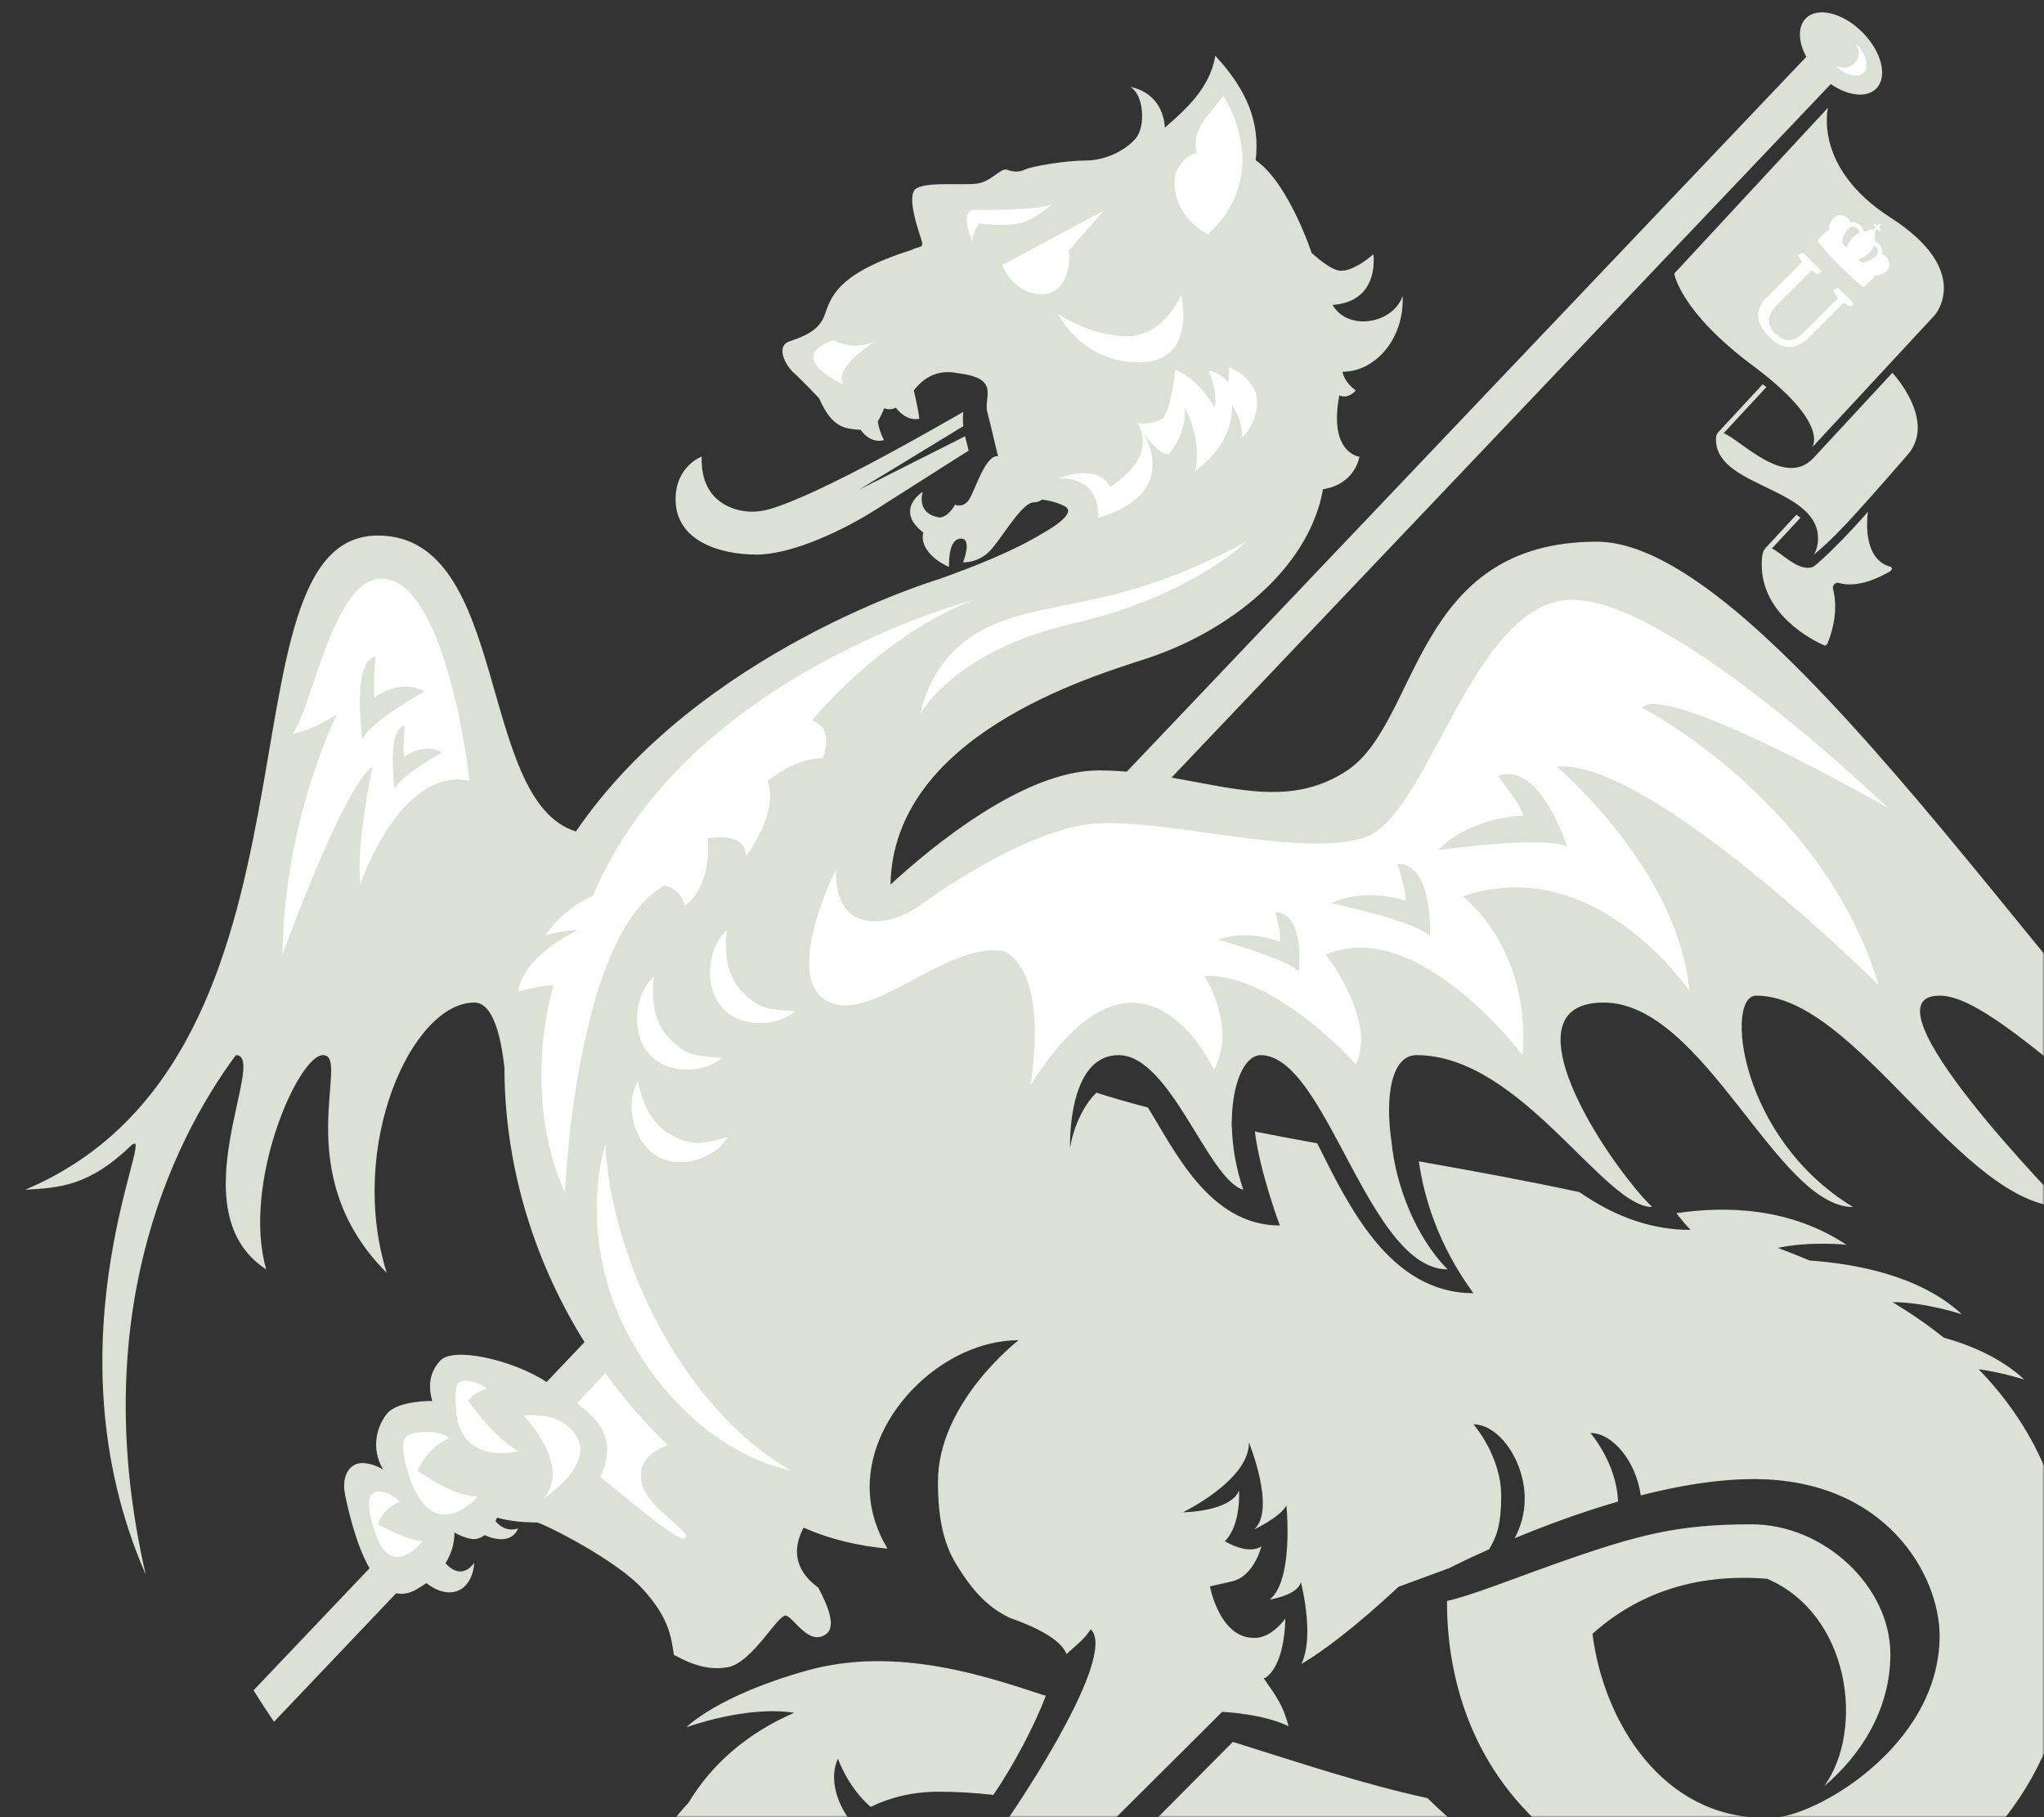
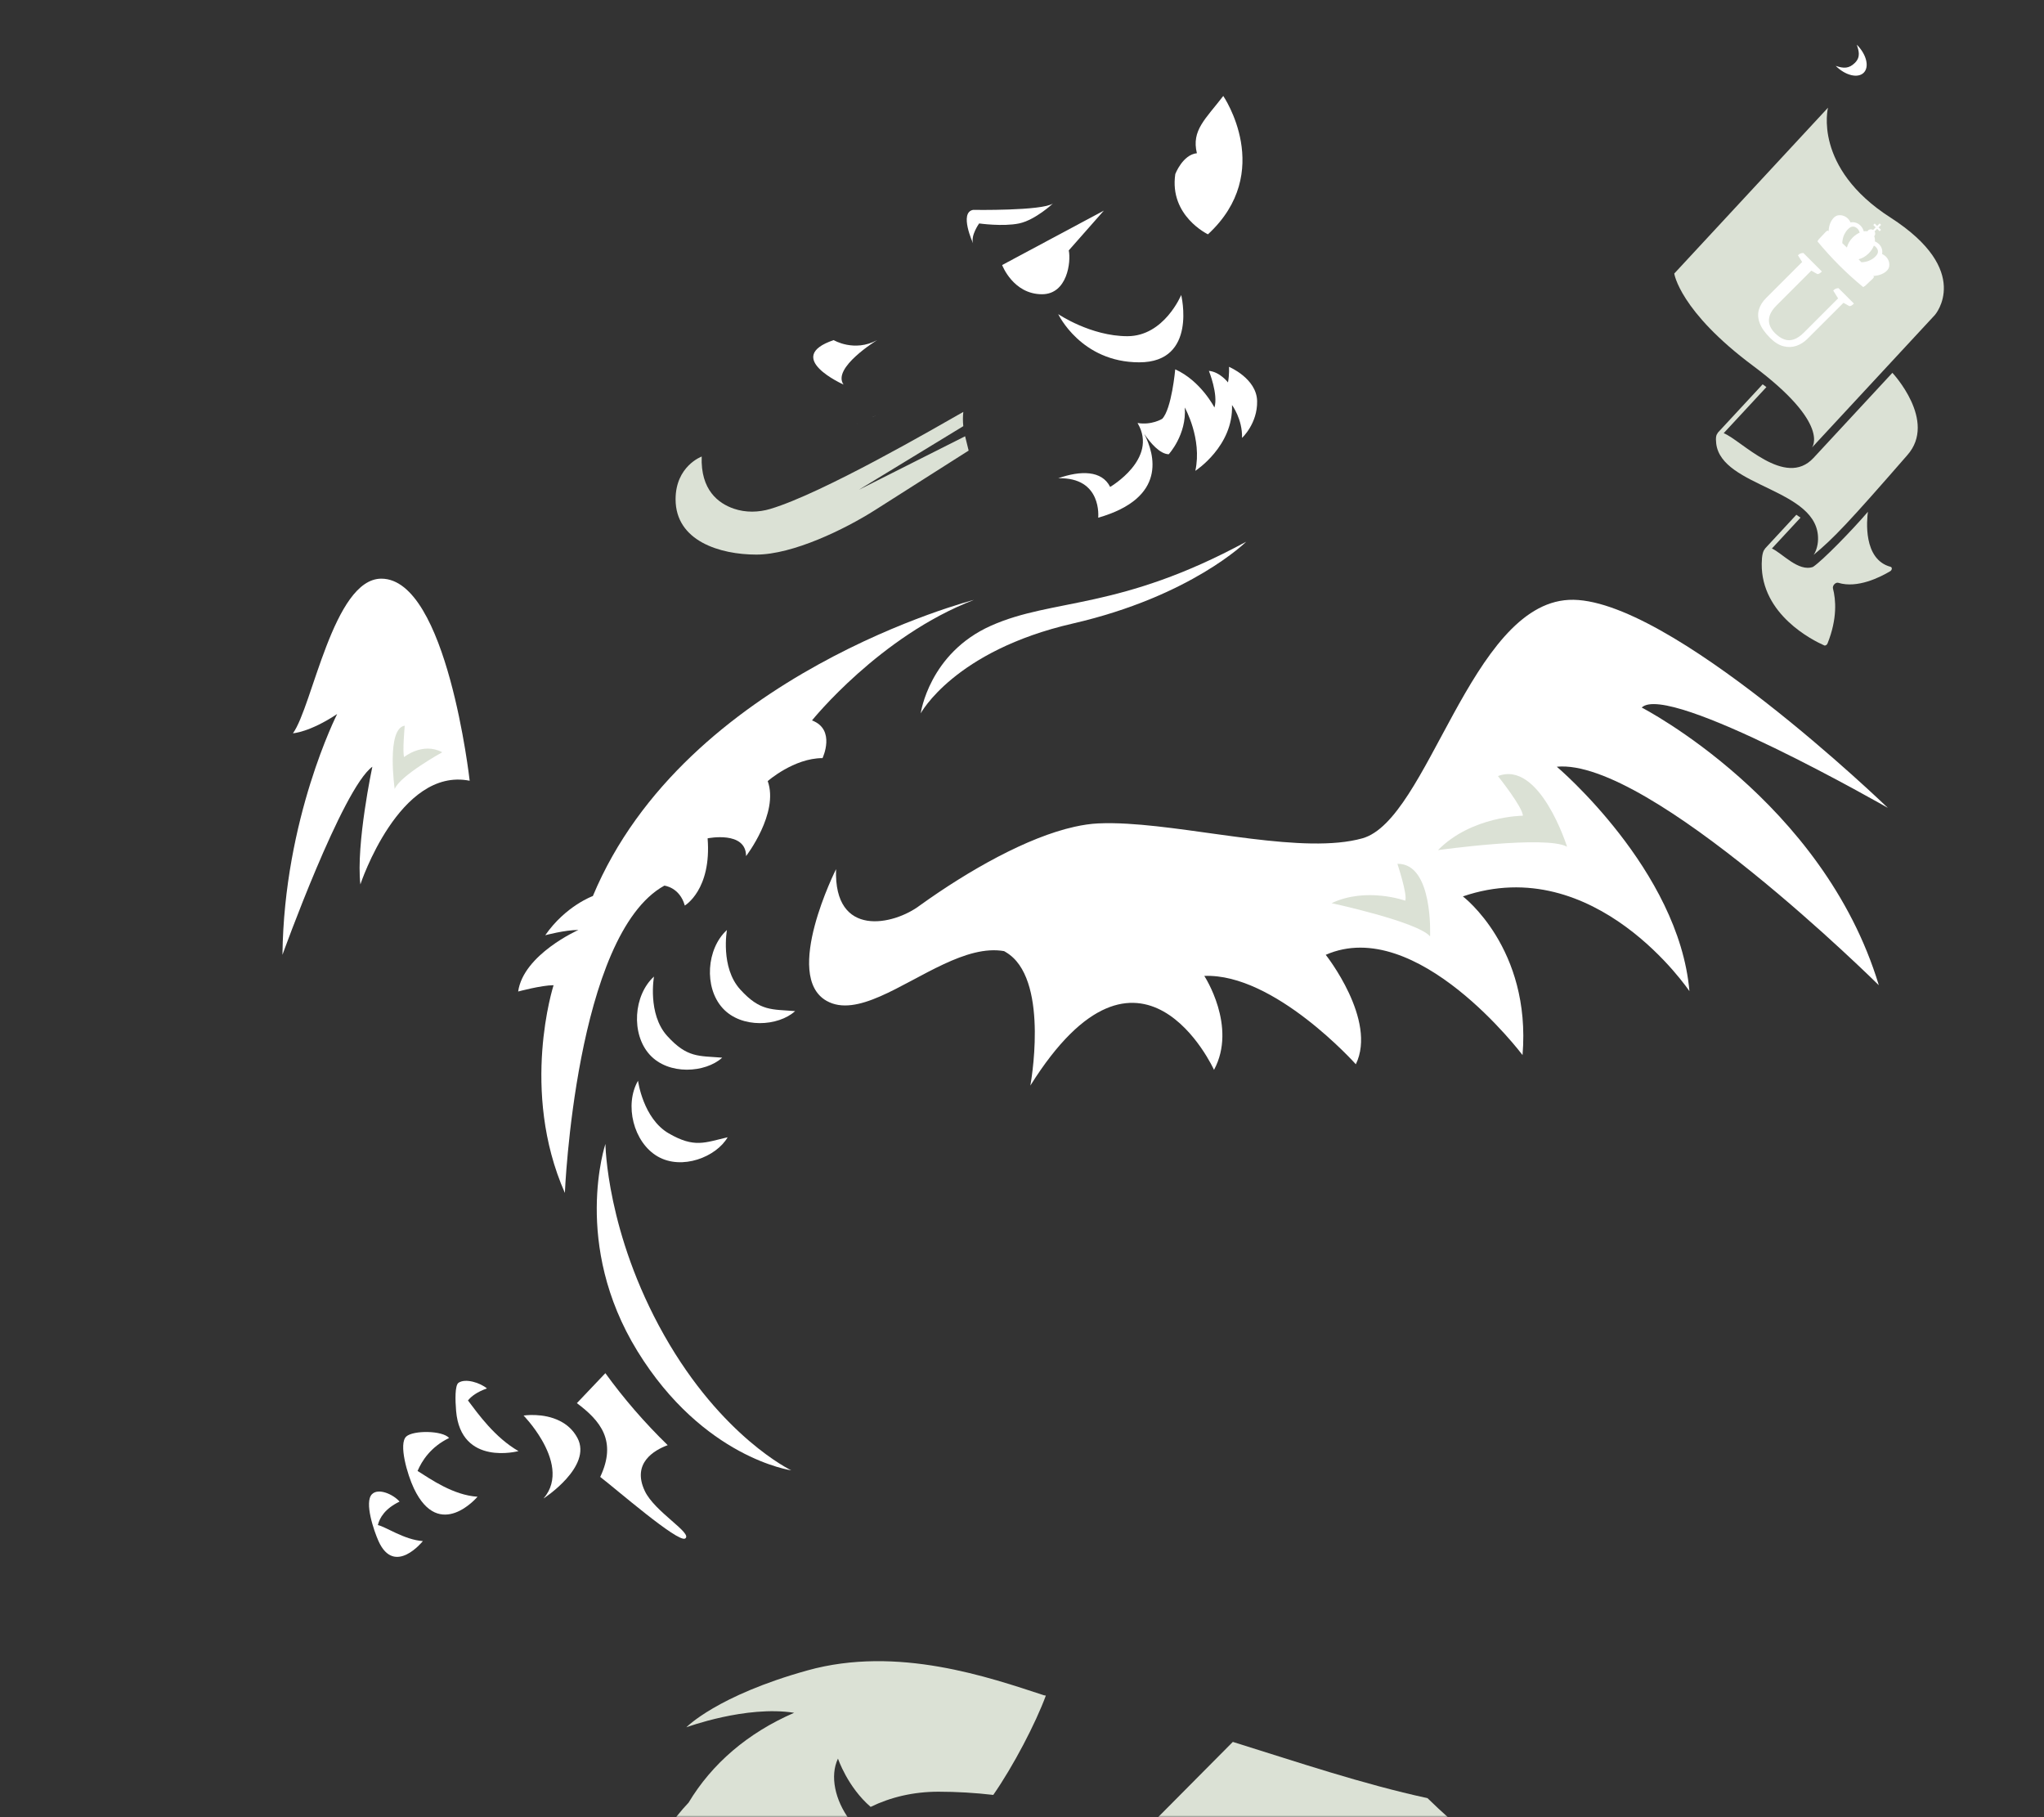
<svg xmlns="http://www.w3.org/2000/svg" width="540" height="480" viewBox="0 0 540 480" fill="none">
  <rect x="0" y="0" width="540" height="480" fill="#333333" stroke="none" />
  <mask id="mask0_102_3" style="mask-type:luminance" maskUnits="userSpaceOnUse" x="0" y="0" width="540" height="480">
    <path d="M0 480H540V-1.43051e-05H0V480Z" fill="white" />
  </mask>
  <g mask="url(#mask0_102_3)">
    <path d="M199.815 146.493C209.418 146.493 223.135 139.849 231.241 134.691L255.903 119.018C255.603 117.761 255.295 116.503 254.97 115.238L226.879 129.39L254.491 112.57C254.338 111.167 254.381 109.859 254.491 108.859C254.491 108.842 254.491 108.817 254.501 108.799C247.086 113.006 217.457 130.237 203.551 134.418C200.389 135.367 197.002 135.435 193.873 134.367C189.777 132.965 185.055 129.442 185.381 120.591C185.381 120.591 178.481 123.105 178.481 131.887C178.481 142.91 190.203 146.493 199.815 146.493Z" fill="#DBE1D5" />
-     <path d="M534.832 364.427C528.872 358.911 521.193 355.473 513.513 353.336C509.306 349.957 504.782 346.845 499.985 343.955C508.622 343.947 518.311 347.161 518.311 347.161C507.169 336.84 489.989 333.779 478.112 332.967C475.349 331.804 472.545 330.684 469.68 329.615C478.453 327.785 487.809 328.803 487.809 328.803C472.964 318.951 456.041 318.489 442.881 320.456C443.087 320.721 443.291 320.987 443.496 321.252C444.523 322.535 445.549 323.757 446.592 324.868C441.564 324.868 436.878 324.039 432.49 322.62C426.976 320.841 421.93 318.131 417.278 314.897C403.262 311.863 388.957 309.263 374.839 306.765C376.276 316.745 380.106 329.067 389.265 341.595C367.04 341.595 356.154 318.233 347.997 302.003C342.413 300.993 336.914 299.96 331.526 298.891C332.826 309.673 338.129 323.715 338.129 323.715C319.341 323.715 310.166 303.508 303.248 292.536C298.553 291.313 294.013 290.015 289.66 288.629C285.992 292.169 283.461 298.232 282.7 303.268C282.7 303.268 282.281 291.972 286.3 284.704C286.308 284.687 286.317 284.661 286.333 284.644C286.445 284.431 286.573 284.225 286.701 284.02C286.753 283.935 286.804 283.857 286.856 283.772C286.976 283.584 287.095 283.404 287.215 283.224C287.292 283.131 287.36 283.036 287.428 282.941C287.548 282.771 287.676 282.608 287.805 282.455C287.984 282.224 288.181 282.011 288.377 281.796C288.48 281.685 288.592 281.583 288.703 281.472C288.831 281.343 288.959 281.224 289.096 281.104C289.207 281.009 289.318 280.916 289.437 280.821C289.584 280.701 289.728 280.591 289.882 280.48C289.993 280.403 290.105 280.317 290.216 280.24C290.413 280.112 290.617 279.992 290.824 279.881C290.9 279.839 290.977 279.787 291.063 279.744C291.345 279.599 291.644 279.471 291.952 279.351C292.046 279.308 292.149 279.283 292.243 279.248C292.473 279.171 292.704 279.095 292.944 279.035C293.055 279 293.174 278.975 293.302 278.949C293.542 278.897 293.791 278.855 294.039 278.82C294.149 278.803 294.261 278.787 294.38 278.769C294.748 278.735 295.124 278.709 295.519 278.709C309.243 278.709 319.188 311.7 328.465 314.257C326.481 308.425 325.567 302.729 325.447 297.667C325.431 297.667 325.404 297.659 325.388 297.659C325.379 296.727 325.413 295.829 325.464 294.94C325.764 286.047 328.611 279.633 332.245 278.812C332.245 278.803 332.253 278.803 332.263 278.803C332.519 278.744 332.776 278.709 333.04 278.709C333.305 278.709 333.563 278.717 333.819 278.744C333.904 278.752 333.99 278.769 334.066 278.777C334.246 278.803 334.417 278.829 334.588 278.863C334.683 278.88 334.785 278.905 334.888 278.932C335.041 278.965 335.196 279 335.349 279.043C335.452 279.077 335.564 279.111 335.665 279.145C335.811 279.197 335.956 279.24 336.101 279.3C336.204 279.333 336.316 279.385 336.419 279.428C336.564 279.488 336.709 279.548 336.855 279.616C336.957 279.667 337.06 279.719 337.171 279.779C337.308 279.847 337.453 279.924 337.589 280.009C337.693 280.069 337.804 280.129 337.907 280.189C338.052 280.275 338.188 280.368 338.333 280.463C338.436 280.523 338.54 280.591 338.641 280.659C338.786 280.761 338.933 280.873 339.077 280.984C339.172 281.052 339.266 281.121 339.36 281.189C339.522 281.317 339.685 281.455 339.839 281.583C339.924 281.651 340.001 281.711 340.079 281.779C340.317 281.985 340.549 282.199 340.788 282.42C340.796 282.429 340.813 282.447 340.83 282.464C341.053 282.677 341.266 282.891 341.489 283.113C341.574 283.199 341.66 283.293 341.737 283.379C341.891 283.54 342.045 283.695 342.191 283.857C342.284 283.968 342.387 284.08 342.481 284.183C342.617 284.336 342.755 284.499 342.892 284.652C342.985 284.772 343.088 284.892 343.191 285.012C343.319 285.175 343.456 285.336 343.584 285.499C343.686 285.619 343.781 285.747 343.884 285.876C344.012 286.047 344.149 286.209 344.277 286.38C344.38 286.517 344.473 286.645 344.576 286.781C344.704 286.952 344.833 287.132 344.969 287.312C345.064 287.449 345.167 287.585 345.269 287.723C345.397 287.911 345.525 288.099 345.653 288.279C345.748 288.424 345.851 288.56 345.944 288.705C346.081 288.903 346.217 289.108 346.347 289.304C346.44 289.441 346.535 289.579 346.62 289.715C346.773 289.937 346.918 290.168 347.064 290.399C347.141 290.519 347.219 290.639 347.304 290.759C347.527 291.109 347.749 291.468 347.963 291.827C348.005 291.887 348.04 291.947 348.073 291.997C348.263 292.305 348.451 292.613 348.639 292.929C348.724 293.075 348.809 293.221 348.903 293.367C349.032 293.597 349.168 293.828 349.313 294.068C349.408 294.229 349.501 294.392 349.596 294.564C349.724 294.777 349.852 295 349.98 295.221C350.082 295.393 350.177 295.564 350.271 295.735C350.4 295.957 350.528 296.18 350.656 296.401C350.749 296.581 350.853 296.761 350.956 296.94C351.074 297.163 351.203 297.385 351.323 297.608C351.425 297.787 351.528 297.967 351.631 298.155C351.751 298.377 351.871 298.6 351.999 298.831C352.093 299.011 352.195 299.189 352.297 299.369C352.427 299.609 352.546 299.84 352.674 300.071C352.777 300.259 352.871 300.439 352.965 300.617C353.101 300.857 353.23 301.096 353.358 301.336C353.452 301.507 353.546 301.687 353.64 301.857C353.777 302.113 353.915 302.379 354.051 302.636C354.136 302.799 354.231 302.96 354.316 303.123L354.325 303.14C362.492 318.455 370.982 335.301 382.466 335.301C373.898 326.733 368.681 312.795 367.631 301.669C365.809 289.228 367.707 278.709 374.232 278.709C401.689 278.709 423.657 318.832 436.476 318.832C436.22 318.575 435.963 318.311 435.707 318.045C434.167 316.48 432.748 314.864 431.465 313.213C418.133 296.855 400.244 264.823 423.657 264.823C450.2 264.823 469.424 318.832 489.561 318.832C459.359 300.524 455.69 262.992 463.933 262.992C490.477 262.992 518.31 318.832 545.393 318.832C545.393 318.832 490.485 262.992 512.42 262.992C530.428 262.992 571.072 314.257 598.667 314.257C558.391 289.535 470.339 143.087 421.828 143.087C373.317 143.087 375.147 190.684 355.924 203.501C341.669 213.001 326.901 208.41 309.499 205.4L483.671 22.208C488.185 25.328 493.119 25.962 495.659 23.422C498.772 20.309 497.139 13.631 491.999 8.5C486.868 3.369 480.189 1.727 477.085 4.84C474.88 7.047 475.068 11.048 477.197 15.016L297.689 203.827C295.261 203.621 292.781 203.501 290.25 203.501C270.48 203.501 246.144 223.64 235.257 233.661C236.001 194.3 287.891 178.857 302.761 174C324.369 166.945 345.73 150.492 349.518 129.235C358.138 127.857 359.139 120.632 359.139 120.632C359.139 120.632 350.912 119.768 353.837 104.444C356.24 105.547 358.207 103.136 358.207 103.136C358.207 103.136 355.273 101.247 354.674 98.203C363.346 98.203 371.06 89.455 370.554 78.175C368.084 85.444 356.283 87.684 352.024 80.544C364.715 79.663 362.824 67.162 362.824 67.162C362.824 67.162 357.232 72.223 353.504 71.428C351.631 71.027 348.852 68.888 346.543 66.853C343.26 57.379 337.641 46.245 331.732 42.328C332.929 32.247 329.406 23.747 321.069 14.733C319.692 23.208 313.211 28.98 307.737 33.718C307.575 29.852 305.497 24.346 298.503 22.918C302.231 24.824 302.769 33.529 299.964 36.659C297.16 39.788 292.106 42.398 286.77 42.398C281.442 42.398 272.379 43.971 270.779 44.783C269.18 45.604 267.581 45.356 265.983 44.834C264.383 44.312 261.895 47.964 258.167 48.486C254.429 49.007 245.373 47.964 242.176 49.708C238.977 51.444 243.236 62.407 243.595 63.972C243.955 65.536 242.705 65.015 240.748 66.058C220.669 72.326 219.429 78.936 217.83 83.288C216.23 87.633 211.784 89.027 208.416 90.242C205.037 91.464 207.347 96.338 209.655 98.424C211.964 100.511 216.402 105.205 216.402 105.205C219.949 113.349 223.477 113.209 227.374 113.551C227.376 113.552 227.376 113.553 227.377 113.553C227.386 113.553 227.394 113.557 227.402 113.559H227.381C228.493 115.099 230.536 117.006 233.529 116.262C232.605 114.423 232.058 112.627 231.905 111.302C231.092 112.578 230.037 113.5 228.255 113.579C230.035 113.493 231.088 112.572 231.9 111.305C231.825 110.635 231.848 110.097 231.976 109.736C231.851 110.101 231.822 110.638 231.905 111.302C232.556 110.284 233.06 109.036 233.641 107.813C234.668 108.292 235.693 108.156 236.677 107.676C236.164 107.009 235.899 106.497 235.899 106.497L235.9 106.496C235.9 106.497 236.165 107.009 236.677 107.676C237.733 107.165 238.721 106.264 239.595 105.316C238.721 106.267 237.73 107.169 236.676 107.68C237.736 109.083 239.873 111.169 242.874 110.631C242.653 108.409 241.706 104.34 241.414 103.145C241.414 103.145 241.415 103.144 241.416 103.144C241.629 102.879 241.825 102.631 241.996 102.427C243.595 100.511 247.152 97.382 252.83 98.544C264.562 99.887 259.765 104.855 260.835 108.856C261.895 112.859 262.784 117.04 263.673 120.521C260.474 119.999 257.806 128.867 256.208 131.655C254.609 134.433 252.3 133.304 252.3 133.304C252.3 133.304 250.701 136.52 248.213 136.7C241.816 135.656 243.775 129.909 243.775 129.909C243.775 129.909 236.13 134.613 243.954 140.701C243.065 143.309 245.194 147.312 250.701 149.749C250.701 147.312 250.88 142.267 253.9 142.267C256.917 142.267 254.429 148.525 254.429 148.525C254.429 148.525 258.876 148.876 262.253 144.704C265.632 140.523 270.249 132.697 273.088 132.697C273.977 132.697 274.679 132.407 275.217 132.013L275.277 131.963C275.277 131.963 278.655 132.304 281.177 133.672C285.213 135.588 275.721 140.701 275.661 140.744C268.102 145.371 258.055 149.424 248.033 152.989C248.033 152.989 184.745 171.811 152.157 219.621C125.896 211.591 134.764 141.463 99.841 141.463C55.562 141.463 90.921 278.692 6.667 314.257C15.97 313.777 23.624 313.145 34.484 302.739C42.513 295.043 11.105 353.199 38.495 415.913C23.093 349.128 44.557 302.739 62.309 278.709C71.067 278.709 46.627 319.935 70.331 335.309C63.822 312.7 78.753 278.709 85.321 278.709C93.008 278.709 75.649 309.699 102.167 336.216C91.692 302.576 108.845 264.823 125.297 264.823C130.162 264.823 132.318 273.441 133.268 281.993C133.268 306.312 140.185 331.719 154.422 354.516L144.409 365.051C135.499 359.201 119.825 355.671 116.353 359.364C113.394 362.52 113.079 366.265 114.207 370.071L114.198 370.061C114.198 370.061 105.1 369.883 102.209 373.44C99.584 376.672 97.865 382.632 101.243 388.199C101.029 388.053 98.489 386.455 95.65 386.455C92.692 386.455 90.024 389.421 91.204 395.048C91.871 398.204 93.889 407.679 97.625 414.255L66.978 446.492C68.74 449.289 70.526 452.068 72.391 454.796L104.672 420.839C106.237 421.199 107.938 420.967 109.812 419.949C110.862 419.376 111.794 418.779 112.641 418.163C119.106 423.164 124.758 420.077 125.297 412.827C122.321 416.777 119.345 414.733 117.686 412.929C119.825 409.551 120.081 406.404 120.047 404.815C122.399 406.088 124.485 406.772 125.964 406.473C126.717 406.328 127.409 405.968 128.051 405.497C131.061 406.884 135.26 407.499 136.893 403.728C134.037 404.625 132.078 403.207 130.906 401.812C131.061 401.505 131.189 401.188 131.327 400.863C135.816 402.24 141.896 402.155 141.896 402.155C144.264 402.745 162.923 412.117 169.892 419.821C176.861 427.535 177.254 432.365 178.049 437.129C180.426 438.309 185.762 441.576 192.278 440.387C198.804 439.199 205.619 426.157 207.697 426.756C209.767 427.347 213.862 435.06 218.352 431.553C220.737 429.689 219.061 424.704 216.155 419.343C212.221 416.461 210.741 413.348 210.571 410.397C210.501 409.244 210.638 408.115 210.912 407.037C211.228 405.78 211.725 404.583 212.307 403.505C219.352 406.679 226.997 408.355 234.471 409.072C231.547 404.181 229.75 398.64 229.75 392.783C229.75 372.944 249.616 354.011 269.104 354.011C269.104 354.011 247.793 370.371 247.793 391.405C247.793 401.325 249.376 407.508 252.24 412.544C255.473 418 258.432 421.549 261.509 424.037C262.493 424.832 263.485 425.525 264.512 426.132C265.238 426.577 265.991 426.971 266.752 427.337C272.867 429.476 280.288 432.853 281.768 436.94C283.486 435.223 286.282 433.315 288.164 430.348C290.02 432.16 289.66 436.137 287.959 441.233C287.951 441.241 287.951 441.251 287.951 441.259C287.788 441.737 287.617 442.225 287.428 442.721C287.385 442.849 287.335 442.977 287.292 443.107C287.121 443.543 286.959 443.979 286.779 444.423C286.744 444.5 286.719 444.577 286.685 444.655C286.479 445.167 286.257 445.689 286.034 446.219C285.974 446.347 285.915 446.484 285.855 446.612C285.667 447.065 285.461 447.519 285.256 447.98C285.205 448.083 285.163 448.185 285.111 448.288C284.957 448.621 284.795 448.964 284.632 449.315C284.537 449.52 284.444 449.716 284.341 449.931C284.281 450.059 284.213 450.196 284.153 450.332C283.922 450.793 283.7 451.264 283.461 451.735C283.401 451.855 283.341 451.973 283.281 452.101C282.999 452.667 282.708 453.231 282.417 453.804C282.349 453.924 282.281 454.052 282.212 454.18C281.964 454.659 281.708 455.147 281.451 455.625C281.383 455.763 281.315 455.899 281.237 456.035C280.921 456.617 280.613 457.189 280.288 457.772C280.228 457.883 280.168 457.993 280.108 458.105C279.835 458.601 279.553 459.097 279.279 459.601C279.193 459.747 279.117 459.892 279.032 460.037C278.697 460.619 278.364 461.209 278.031 461.791C277.98 461.876 277.928 461.971 277.877 462.056C277.577 462.56 277.287 463.065 276.988 463.569C276.893 463.732 276.799 463.895 276.705 464.057C276.363 464.639 276.021 465.211 275.67 465.784C275.645 465.835 275.619 465.877 275.585 465.92C275.268 466.468 274.935 467.007 274.611 467.537C274.516 467.691 274.422 467.836 274.337 467.991C273.985 468.555 273.636 469.128 273.285 469.692C273.285 469.692 273.276 469.692 273.276 469.7C272.925 470.265 272.575 470.82 272.224 471.376C272.131 471.531 272.036 471.676 271.933 471.829C271.617 472.343 271.292 472.848 270.976 473.344C270.951 473.387 270.924 473.429 270.891 473.472C270.548 474.011 270.207 474.54 269.864 475.063C269.839 475.096 269.813 475.131 269.796 475.164C269.728 475.276 269.659 475.379 269.591 475.481C269.292 475.935 269.001 476.388 268.709 476.832C268.659 476.9 268.608 476.977 268.565 477.047C268.231 477.551 267.897 478.047 267.573 478.533C267.496 478.653 267.41 478.781 267.325 478.901C267.06 479.304 266.785 479.705 266.52 480.091C266.461 480.184 266.401 480.279 266.341 480.372C266.025 480.825 265.717 481.279 265.417 481.715C265.349 481.817 265.281 481.92 265.204 482.023C264.956 482.391 264.708 482.741 264.468 483.092C264.409 483.177 264.34 483.271 264.28 483.365C263.989 483.776 263.716 484.169 263.442 484.553C263.382 484.639 263.332 484.716 263.28 484.793C263.049 485.109 262.826 485.427 262.604 485.733C262.544 485.811 262.485 485.896 262.425 485.981C262.177 486.332 261.929 486.667 261.697 486.991C261.655 487.051 261.604 487.111 261.561 487.171C261.364 487.436 261.176 487.692 260.996 487.94C260.945 488.008 260.885 488.085 260.825 488.163C260.62 488.444 260.415 488.719 260.227 488.967C260.201 489 260.176 489.035 260.141 489.069C259.98 489.283 259.825 489.488 259.68 489.676C259.637 489.736 259.585 489.787 259.543 489.847C259.38 490.052 259.226 490.249 259.089 490.42C259.073 490.428 259.064 490.445 259.046 490.463C258.918 490.617 258.808 490.753 258.705 490.873C258.671 490.908 258.645 490.941 258.611 490.976C258.508 491.096 258.405 491.207 258.32 491.292C258.32 491.292 258.337 491.369 258.362 491.497C255.148 495.533 248.735 502.375 242.304 502.152C233.196 501.836 228.819 518.759 224.235 523.333C222.789 524.788 221.336 525.763 220.028 526.412C217.215 527.805 215.076 527.72 215.076 527.72C215.076 527.72 214.281 529.337 213.529 531.833C211.613 538.119 209.929 550.013 221.696 556.033C222.61 559.736 224.876 564.721 230.504 567.287C232.161 568.039 234.129 568.579 236.42 568.817C237.266 568.903 238.148 568.955 239.08 568.955C238.679 568.672 238.293 568.364 237.908 568.065C233.573 564.601 230.529 560.121 229.229 556.367C232.88 555.152 235.3 552.528 235.334 550.355V550.261C235.334 549.637 235.284 548.628 235.224 547.363C234.959 541.847 234.633 531.713 238.969 530.107C239.165 533.459 239.994 542.933 242.474 551.784C244.39 558.607 247.289 565.055 251.658 568.031C253.044 568.971 254.574 569.579 256.268 569.715C257.576 569.827 258.756 569.819 259.868 569.757C260.466 569.724 261.022 569.672 261.561 569.596C264.152 570.776 267.341 571.332 271.224 570.579C272.635 570.305 274.132 569.852 275.713 569.203C273.182 568.604 270.805 567.655 268.676 566.517C268.974 566.235 269.232 565.944 269.463 565.645C270.839 563.867 271.104 561.951 270.557 560.805C269.976 559.599 266.008 554.811 262.253 548.825C261.04 546.901 259.86 544.848 258.816 542.753C258.149 541.411 257.55 540.06 257.029 538.709C255.182 533.885 254.454 529.097 256.268 525.257C256.328 525.121 256.404 524.984 256.473 524.847C258.756 520.127 265.76 518.365 265.76 518.365C265.76 518.365 265.785 523.265 266.392 528.9C266.88 533.389 267.727 538.341 269.223 541.651C269.728 542.753 270.197 543.771 270.668 544.703C272.045 547.456 273.379 549.5 275.097 550.851C276.653 552.065 278.544 552.724 281.092 552.844C283.221 555.264 286.701 557.752 291.909 557.427C293.74 557.316 295.775 556.855 298.04 555.931C297.271 555.76 296.518 555.555 295.782 555.324C292.525 554.297 289.695 552.664 287.66 550.903C288.78 549.903 289.472 548.595 289.72 547.14C289.951 545.772 289.788 544.284 289.189 542.813C288.455 541.035 286.36 538.649 284.145 535.869C284 535.689 283.853 535.511 283.717 535.331C279.844 530.415 275.859 524.368 278.347 518.365C279.759 514.971 282.367 511.789 282.367 511.789C282.367 511.789 291.721 503.435 291.721 500.844C285.744 503.435 274.671 505.701 270.557 503.973C275.252 499.467 284.469 490.377 293.868 481.056C302.794 472.197 311.876 463.151 317.442 457.592C320.786 454.257 322.873 452.171 322.873 452.171C322.873 452.171 333.818 452.675 340.437 455.984C338.933 450.469 337.419 448.4 333.964 443.465C333.947 443.465 333.929 443.457 333.921 443.457C333.921 443.448 333.939 443.44 333.947 443.44C333.904 443.38 333.861 443.32 333.819 443.26C333.964 443.26 334.119 443.235 334.264 443.225C338.839 440.088 339.463 431.075 339.54 428.329C339.557 427.825 339.557 427.535 339.557 427.535C339.557 427.535 339.292 427.919 338.813 428.475C337.504 430.015 334.572 432.871 331.065 432.631C328.799 432.588 326.952 431.699 325.447 430.391C322.121 427.483 320.521 422.524 319.932 420.249C319.734 419.496 319.649 419.035 319.649 419.035L325.491 417.709C331.331 416.384 333.245 408.457 333.245 408.457C329.595 410.885 323.6 407.097 323.6 407.097C327.952 402.771 327.337 393.74 327.337 393.74C325.02 399.375 312.517 399.461 312.517 399.461C312.517 399.461 330.141 390.961 329.937 381.007C329.937 381.007 337.205 398.725 331.33 404.001C331.33 404.001 338.325 400.7 339.856 397.623C339.856 397.623 341.139 410.244 338.393 417.897C337.693 419.856 336.735 421.497 335.419 422.515C335.419 422.515 342.78 421.412 343.678 417.932C343.678 417.932 344.773 422.105 345.209 427.089C345.576 431.332 345.465 436.155 343.807 439.532C352.692 434.307 363.389 424.824 369.477 419.145C372.779 417.923 377.123 416.324 382.868 414.212C382.868 414.212 386.878 412.133 393.421 409.227C395.43 405.857 396.601 402.556 396.601 395.185C396.601 384.521 389.265 376.227 389.265 376.227C395.969 376.227 402.809 385.831 402.809 395.887C402.809 399.768 401.757 403.36 400.15 406.328C407.769 403.155 417.296 399.572 427.462 396.631C427.096 386.377 420.16 378.519 420.16 378.519C426.163 378.519 432.242 386.189 433.475 394.997C443.437 392.449 453.757 390.696 463.309 390.696C498.353 390.696 512.42 416.171 512.42 432.1C512.42 461.295 479.241 480.141 468.089 480.141C468.201 480.099 468.321 480.048 468.422 480.004C467.67 480.091 466.901 480.141 466.097 480.141C439.427 480.141 423.657 455.061 420.716 431.571C432.064 421.395 447.191 415.443 466.901 417.033C488.844 426.525 492.632 456.891 481.977 471.761C491.264 463.937 499.413 451.863 499.413 436.94C499.413 419.06 481.892 402.643 462.78 402.643C443.232 402.643 432.901 405.276 410.455 413.237C399.765 417.025 388.589 421.515 382.287 422.883C382.184 435.496 384.836 459.516 403.759 478.909H403.725C408.787 484.185 440.828 514.893 493.136 507.207C528.153 492.865 547.624 462.347 547.624 426.465C547.624 398.469 538.234 377.596 522.714 361.673C529.213 362.563 534.832 364.427 534.832 364.427Z" fill="#DBE1D5" />
    <path d="M485.673 153.947C490.693 155.487 496.678 152.494 499.364 150.886C499.885 150.578 499.945 149.851 499.474 149.723C492.137 147.765 493.198 137.255 493.48 135.186C489.35 140.018 481.474 148.098 478.969 149.749C475.121 151.126 470.82 146.098 468.117 144.883L475.677 136.734L474.573 135.973L466.27 144.934H466.33C465.774 145.447 465.449 146.653 465.424 148.91C465.278 162.362 478.917 169.143 481.928 170.477C482.226 170.614 482.646 170.366 482.808 169.973C485.458 163.371 484.997 158.334 484.253 155.47C484.048 154.674 484.937 153.725 485.673 153.947Z" fill="#DBE1D5" />
    <path d="M499.946 98.478C499.946 98.478 489.044 110.236 479.106 120.96C471.608 129.049 460.038 116.282 455.377 114.418L466.665 102.249L465.673 101.514L453.728 114.401L453.83 114.409C453.394 114.76 453.222 115.598 453.402 117.154C454.77 128.81 480.681 129.057 480.304 142.542C480.261 144.338 479.62 145.921 479.124 146.58C484.442 142.158 488.317 138.105 503.889 120.225C511.884 111.194 499.946 98.478 499.946 98.478Z" fill="#DBE1D5" />
    <path d="M482.936 28.448L442.317 72.256C442.317 72.256 443.728 82.176 463.122 96.619C483.825 112.053 478.694 118.227 478.694 118.227L511.18 83.193C511.18 83.193 521.373 71.555 499.43 57.463C478.882 44.26 482.936 28.448 482.936 28.448Z" fill="#DBE1D5" />
    <path d="M492.375 19.206C493.915 17.666 493.102 14.358 490.554 11.809C491.075 13.442 491.596 15.05 490.058 16.589C488.51 18.137 487.074 18.129 484.97 17.393C487.518 19.941 490.827 20.754 492.375 19.206Z" fill="white" />
    <path d="M222.85 101.58C219.728 97.15 231.734 89.838 231.734 89.838C225.663 93.106 220.251 89.838 220.251 89.838C206.731 94.405 222.85 101.58 222.85 101.58Z" fill="white" />
    <path d="M226.621 112.343C226.451 112.021 226.365 111.816 226.361 111.805L226.356 111.807C226.356 111.807 226.445 112.016 226.621 112.343Z" fill="white" />
    <path d="M232.075 109.503L232.076 109.499L229.497 110.539L232.075 109.503Z" fill="white" />
    <path d="M124.083 206.229C124.083 206.229 118.098 152.852 100.747 152.852C88.083 152.852 82.542 186.629 77.394 193.693C77.394 193.693 81.746 193.463 89.074 188.605C89.074 188.605 75.025 216.2 74.623 252.209C74.623 252.209 90.451 208.256 98.37 202.527C98.37 202.527 94.017 222.921 95.206 233.611C95.206 233.611 105.485 202.527 124.083 206.229Z" fill="white" />
    <path d="M310.499 45.971C308.858 57.029 319.127 61.894 319.127 61.894C336.939 45.45 323.173 25.346 323.173 25.346C318.486 31.469 314.723 34.402 316.203 40.473C312.458 40.849 310.499 45.971 310.499 45.971Z" fill="white" />
    <path d="M297.852 88.804C288.147 88.804 279.569 82.972 279.569 82.972C279.569 82.972 285.556 95.706 300.991 95.706C316.425 95.706 312.056 77.919 312.056 77.919C312.056 77.919 307.567 88.804 297.852 88.804Z" fill="white" />
    <path d="M258.679 59.021C258.679 59.021 264.947 59.91 269.223 59.021C273.507 58.123 278.185 53.745 278.185 53.745C275.294 55.737 257.081 55.438 257.081 55.438C253.301 56.13 257.081 64.297 257.081 64.297C256.387 62.202 258.679 59.021 258.679 59.021Z" fill="white" />
    <path d="M264.751 70.009C264.751 70.009 267.649 77.722 275.285 77.722C281.981 77.722 282.981 69.137 282.357 66.144L291.619 55.634L264.751 70.009Z" fill="white" />
    <path d="M324.686 96.894C324.686 96.894 324.814 98.886 324.42 101.015C324.42 101.015 322.291 98.228 319.375 97.963C319.375 97.963 321.898 104.196 320.838 107.643C320.838 107.643 317.255 100.614 310.482 97.56C310.482 97.56 309.55 108.044 307.036 110.635C307.036 110.635 304.248 112.371 300.528 111.73C300.528 111.73 300.571 111.807 300.623 111.91C305.984 121.248 293.286 128.619 293.286 128.619C291.122 124.24 285.495 124.24 279.562 126.335C291.276 126.002 290.13 136.751 290.13 136.751C308.387 131.518 305.07 120.007 302.299 114.62C303.907 116.972 306.378 119.914 308.763 119.991C308.763 119.991 313.535 114.818 313.004 107.643C313.004 107.643 317.648 115.878 315.792 124.368C315.792 124.368 325.883 117.862 325.482 106.984C325.482 106.984 328.268 110.695 328.132 115.672C328.132 115.672 332.246 111.892 332.116 105.924C331.98 99.946 324.686 96.894 324.686 96.894Z" fill="white" />
    <path d="M243.244 188.426C243.244 188.426 252.07 171.904 283.41 164.704C314.732 157.504 329.235 143.087 329.235 143.087C295.698 161.276 278.312 157.95 261.868 165.252C245.416 172.555 243.244 188.426 243.244 188.426Z" fill="white" />
    <path d="M105.561 396.639C103.843 394.681 99.96 392.989 98.276 394.681C96.172 396.777 98.797 404.395 99.995 407.071C104.219 416.453 111.719 407.071 111.719 407.071C106.819 406.738 101.893 403.266 99.824 402.839C100.319 400.838 101.748 398.486 105.561 396.639Z" fill="white" />
    <path d="M118.653 379.836C116.875 377.819 109.187 377.784 107.348 379.435C105.228 381.324 107.613 389.516 109.359 393.184C116.096 407.293 126.153 395.356 126.153 395.356C119.748 394.947 113.753 390.705 110.316 388.541C111.487 385.823 113.796 382.188 118.653 379.836Z" fill="white" />
    <path d="M123.63 369.925C124.519 368.822 125.999 367.693 128.641 366.744C126.871 365.256 122.971 363.998 121.133 365.256C120.167 365.924 120.253 369.874 120.501 372.721C121.774 387.404 136.978 383.3 136.978 383.3C130.745 379.716 126.341 373.517 123.63 369.925Z" fill="white" />
    <path d="M147.924 375.347C143.495 373.089 138.321 373.909 138.321 373.909C138.321 373.909 140.964 376.604 143.144 380.367C145.777 384.907 147.744 390.996 143.597 395.819C143.597 395.819 156.569 387.429 152.559 379.844C151.396 377.655 149.72 376.253 147.924 375.347Z" fill="white" />
    <path d="M170.354 393.851C166.864 386.489 172.799 383.069 176.399 381.734C170.243 375.741 164.744 369.369 159.93 362.717L152.404 370.635C158.554 375.235 163.086 380.571 158.57 390.123C162.452 393.065 179.179 407.627 181.018 406.387C183.095 405.002 172.962 399.375 170.354 393.851Z" fill="white" />
    <path d="M175.45 352.677C160.178 325.656 159.946 302.165 159.946 302.165C159.946 302.165 151.02 328.648 168.404 356.901C185.789 385.155 209.04 388.379 209.04 388.379C209.04 388.379 190.722 379.691 175.45 352.677Z" fill="white" />
    <path d="M176.288 273.664C170.995 267.85 172.774 257.956 172.774 257.956C167.378 262.864 166.651 273.1 171.644 278.59C176.63 284.08 186.37 283.404 190.8 279.376C184.616 278.863 181.582 279.488 176.288 273.664Z" fill="white" />
    <path d="M168.558 285.473C164.908 291.784 167.318 301.755 173.749 305.475C180.17 309.185 189.236 305.595 192.237 300.404C186.19 301.797 183.48 303.311 176.673 299.377C169.866 295.436 168.558 285.473 168.558 285.473Z" fill="white" />
    <path d="M195.563 261.368C190.261 255.553 192.048 245.658 192.048 245.658C186.652 250.568 185.917 260.804 190.911 266.293C195.904 271.782 205.636 271.108 210.065 267.08C203.891 266.566 200.848 267.192 195.563 261.368Z" fill="white" />
    <path d="M149.232 315.112C149.232 315.112 152.02 246.916 175.51 233.936C175.51 233.936 179.555 234.345 180.915 239.194C180.915 239.194 188.02 235.056 186.943 221.442C186.943 221.442 197.102 219.364 197.102 226.137C197.102 226.137 205.85 214.789 202.823 206.324C202.823 206.324 209.724 200.252 217.3 200.252C217.3 200.252 220.892 192.693 214.52 190.298C214.52 190.298 232.427 168.005 257.32 158.454C257.32 158.454 181.146 177.95 156.63 236.68C156.63 236.68 149.43 239.272 144.051 247.036C144.051 247.036 149.232 245.642 152.815 245.642C152.815 245.642 138.278 252.098 136.892 261.906C136.892 261.906 143.067 260.238 146.248 260.238C146.248 260.238 137.287 288.038 149.232 315.112Z" fill="white" />
    <path d="M496.36 260.239C481.627 211.488 433.723 186.895 433.723 186.895C440.683 180.114 498.745 213.395 498.745 213.395C498.745 213.395 440.487 157.128 414.473 158.454C388.469 159.779 377.319 216.576 359.917 221.442C344.644 225.708 317.648 218.74 297.904 217.594C295.159 217.431 292.543 217.388 290.131 217.5C288.147 217.594 286.035 217.902 283.837 218.398C271.429 221.16 256.063 229.796 242.979 239.194C236.121 244.368 220.233 247.899 220.875 229.583C220.875 229.583 206.696 257.734 218.352 264.36C226.236 268.842 237.883 259.999 249.359 254.663C254.848 252.107 260.295 250.354 265.272 251.235C265.417 251.32 265.555 251.398 265.691 251.483C266.059 251.704 266.427 251.944 266.769 252.21C277.159 260.111 272.207 286.747 272.207 286.747C301.409 240.135 320.727 282.6 320.727 282.6C326.917 271.124 318.161 257.784 318.161 257.784C336.675 257.015 358.197 281.12 358.197 281.12C363.884 269.406 350.245 252.21 350.245 252.21C374.325 241.648 402.237 278.692 402.237 278.692C404.555 250.422 386.477 236.783 386.477 236.783C421.46 224.794 446.327 261.812 446.327 261.812C443.556 229.796 411.292 202.527 411.292 202.527C435.715 200.158 496.36 260.239 496.36 260.239Z" fill="white" />
    <path d="M489.041 80.764C488.818 80.875 488.63 80.885 488.493 80.807L487.022 79.986L477.488 89.513C476.625 90.376 475.65 90.991 474.564 91.359C473.469 91.727 472.332 91.762 471.152 91.454C469.972 91.154 468.792 90.41 467.62 89.239C466.234 87.854 465.32 86.537 464.876 85.296C464.422 84.056 464.362 82.894 464.678 81.799C464.994 80.697 465.628 79.678 466.577 78.728L476.104 69.203L474.992 67.434C475.214 67.202 475.436 67.049 475.65 66.963C475.864 66.878 476.12 66.835 476.437 66.835L481.32 71.718C481.037 71.999 480.781 72.197 480.566 72.299C480.345 72.41 480.165 72.418 480.02 72.332L478.522 71.495L469.34 80.679C468.432 81.586 467.834 82.466 467.552 83.312C467.27 84.159 467.253 84.981 467.492 85.758C467.732 86.537 468.21 87.281 468.912 87.982C469.733 88.802 470.562 89.358 471.392 89.65C472.212 89.941 473.058 89.941 473.914 89.65C474.769 89.358 475.658 88.759 476.582 87.837L485.604 78.815L484.312 76.746C484.534 76.523 484.749 76.361 484.953 76.275C485.16 76.18 485.416 76.13 485.706 76.112L489.785 80.191C489.52 80.457 489.272 80.644 489.041 80.764Z" fill="white" />
    <path d="M492.384 61.105C492.727 61.045 493.051 61.045 493.359 61.088C493.402 61.02 493.436 60.952 493.496 60.892C493.872 60.515 494.428 60.472 494.864 60.737L495.54 60.061L494.898 59.42L495.283 59.036L495.924 59.677L496.583 59.019L496.968 59.395L496.3 60.061L496.942 60.704L496.566 61.08L495.924 60.439L495.248 61.115C495.488 61.524 495.463 62.037 495.147 62.413C495.318 62.816 495.368 63.269 495.326 63.756C496.087 64.089 496.746 64.663 497.079 65.484C497.284 66.005 497.344 66.561 497.224 67.092C497.763 67.339 498.259 67.724 498.61 68.228C499.055 68.879 499.234 69.64 499.098 70.392C498.968 71.085 498.482 71.58 497.968 71.94C497.404 72.333 496.771 72.581 496.104 72.735C495.711 72.82 495.308 72.872 494.907 72.897C494.915 72.905 494.924 72.923 494.924 72.932C494.959 72.975 495 73.017 495.035 73.06C495.095 73.128 495.095 73.248 495.027 73.308C495 73.333 494.967 73.333 494.942 73.341C494.907 73.427 494.864 73.521 494.787 73.589L492.752 75.505C492.667 75.591 492.555 75.633 492.444 75.651C492.444 75.668 492.435 75.676 492.427 75.693C492.427 75.72 492.427 75.745 492.402 75.763H492.392V75.771C492.376 75.788 492.35 75.788 492.324 75.796C492.307 75.805 492.299 75.813 492.282 75.813C492.274 75.813 492.264 75.805 492.256 75.805C492.222 75.805 492.188 75.796 492.154 75.771C487.8 72.18 483.799 68.185 480.207 63.824C480.182 63.799 480.174 63.756 480.174 63.721V63.704C480.174 63.688 480.182 63.671 480.182 63.653C480.191 63.636 480.191 63.611 480.207 63.585H480.216V63.576C480.242 63.559 480.267 63.559 480.284 63.551C480.302 63.551 480.319 63.533 480.327 63.533C480.352 63.423 480.395 63.32 480.472 63.235L482.388 61.2C482.464 61.123 482.551 61.08 482.644 61.045C482.644 61.011 482.654 60.985 482.67 60.96C482.739 60.892 482.85 60.883 482.927 60.952C482.97 60.985 483.003 61.02 483.047 61.055C483.064 61.063 483.072 61.071 483.09 61.08C483.115 60.669 483.158 60.267 483.243 59.873C483.398 59.216 483.646 58.583 484.039 58.019C484.398 57.497 484.894 57.009 485.586 56.881C486.339 56.744 487.108 56.932 487.75 57.368C488.263 57.719 488.639 58.215 488.895 58.753C489.418 58.633 489.974 58.693 490.503 58.908C491.487 59.301 492.111 60.156 492.384 61.105Z" fill="white" />
    <path d="M491.004 68.482C491.252 68.748 491.508 69.004 491.756 69.269C491.782 69.269 491.816 69.261 491.843 69.261C492.124 69.261 492.304 69.244 492.587 69.192C492.868 69.149 493.151 69.081 493.424 68.996C493.562 68.953 493.57 68.944 493.698 68.893C493.835 68.842 493.972 68.782 494.099 68.713C494.348 68.593 494.587 68.457 494.81 68.302C494.818 68.294 494.827 68.286 494.835 68.286C494.86 68.269 494.887 68.242 494.912 68.226C494.963 68.184 495.015 68.149 495.066 68.106C495.178 68.012 495.288 67.918 495.391 67.816C495.484 67.721 495.571 67.628 495.656 67.533C495.75 67.43 495.784 67.388 495.879 67.242C495.912 67.182 495.947 67.132 495.972 67.072C495.99 67.045 496.007 67.012 496.015 66.986C496.024 66.969 496.024 66.96 496.032 66.96V66.942C496.058 66.884 496.075 66.824 496.092 66.756C496.1 66.729 496.127 66.61 496.127 66.61C496.135 66.508 496.135 66.413 496.127 66.31V66.302C496.127 66.285 496.118 66.268 496.118 66.26C496.11 66.19 496.092 66.122 496.075 66.054C496.067 66.037 496.05 65.985 496.04 65.96C496.032 65.934 496.007 65.874 495.998 65.857C495.947 65.746 495.87 65.644 495.81 65.533C495.802 65.516 495.792 65.506 495.784 65.489C495.742 65.438 495.699 65.396 495.656 65.345C495.622 65.301 495.588 65.268 495.544 65.225C495.528 65.208 495.476 65.165 495.451 65.14C495.426 65.122 495.348 65.062 495.339 65.053C495.296 65.02 495.254 64.993 495.203 64.96C495.16 64.934 495.108 64.908 495.066 64.882H495.058C494.784 65.576 494.331 66.285 493.698 66.917C492.903 67.713 491.954 68.269 491.022 68.482H491.004Z" fill="#DBE1D5" />
-     <path d="M490.454 60.17C490.343 60.11 490.24 60.042 490.128 59.982C490.112 59.982 490.051 59.956 490.026 59.939C490 59.93 489.94 59.914 489.932 59.914C489.863 59.887 489.795 59.879 489.727 59.862C489.71 59.862 489.692 59.854 489.684 59.854H489.675C489.572 59.854 489.47 59.844 489.376 59.854C489.376 59.862 489.248 59.879 489.222 59.887C489.163 59.904 489.094 59.922 489.034 59.947H489.026C489.026 59.956 489.016 59.956 489 59.964C488.966 59.982 488.94 59.99 488.915 60.007C488.855 60.042 488.795 60.067 488.743 60.102C488.598 60.195 488.547 60.238 488.452 60.323C488.35 60.41 488.256 60.495 488.171 60.588C488.068 60.691 487.966 60.803 487.871 60.922C487.836 60.966 487.794 61.016 487.76 61.068C487.735 61.094 487.718 61.119 487.7 61.154C487.691 61.154 487.691 61.162 487.683 61.17C487.53 61.402 487.392 61.632 487.264 61.88C487.204 62.008 487.144 62.144 487.084 62.282C487.034 62.419 487.034 62.427 486.991 62.564C486.896 62.83 486.836 63.111 486.794 63.394C486.743 63.675 486.726 63.864 486.718 64.138C486.718 64.163 486.718 64.198 486.708 64.232C487.127 64.608 487.53 65.002 487.931 65.395C488.136 64.496 488.658 63.539 489.487 62.71C490.051 62.154 490.668 61.743 491.283 61.462C491.275 61.419 491.266 61.367 491.258 61.324C491.223 61.222 491.19 61.119 491.155 61.016C491.147 61.008 491.147 60.999 491.147 60.991H491.138C491.13 60.966 491.112 60.939 491.104 60.922C491.078 60.871 491.052 60.82 491.018 60.778C490.992 60.734 490.959 60.691 490.932 60.64C490.924 60.631 490.864 60.555 490.847 60.53C490.822 60.512 490.77 60.452 490.752 60.435C490.719 60.4 490.676 60.358 490.634 60.323C490.591 60.28 490.539 60.238 490.488 60.204C490.479 60.187 490.462 60.178 490.454 60.17Z" fill="#DBE1D5" />
+     <path d="M490.454 60.17C490.343 60.11 490.24 60.042 490.128 59.982C490.112 59.982 490.051 59.956 490.026 59.939C490 59.93 489.94 59.914 489.932 59.914C489.863 59.887 489.795 59.879 489.727 59.862C489.71 59.862 489.692 59.854 489.684 59.854H489.675C489.572 59.854 489.47 59.844 489.376 59.854C489.376 59.862 489.248 59.879 489.222 59.887C489.163 59.904 489.094 59.922 489.034 59.947H489.026C489.026 59.956 489.016 59.956 489 59.964C488.966 59.982 488.94 59.99 488.915 60.007C488.855 60.042 488.795 60.067 488.743 60.102C488.598 60.195 488.547 60.238 488.452 60.323C488.35 60.41 488.256 60.495 488.171 60.588C488.068 60.691 487.966 60.803 487.871 60.922C487.836 60.966 487.794 61.016 487.76 61.068C487.735 61.094 487.718 61.119 487.7 61.154C487.691 61.154 487.691 61.162 487.683 61.17C487.53 61.402 487.392 61.632 487.264 61.88C487.204 62.008 487.144 62.144 487.084 62.282C487.034 62.419 487.034 62.427 486.991 62.564C486.896 62.83 486.836 63.111 486.794 63.394C486.743 63.675 486.726 63.864 486.718 64.138C486.718 64.163 486.718 64.198 486.708 64.232C487.127 64.608 487.53 65.002 487.931 65.395C488.136 64.496 488.658 63.539 489.487 62.71C490.051 62.154 490.668 61.743 491.283 61.462C491.275 61.419 491.266 61.367 491.258 61.324C491.223 61.222 491.19 61.119 491.155 61.016C491.147 61.008 491.147 60.999 491.147 60.991H491.138C491.13 60.966 491.112 60.939 491.104 60.922C491.078 60.871 491.052 60.82 491.018 60.778C490.992 60.734 490.959 60.691 490.932 60.64C490.924 60.631 490.864 60.555 490.847 60.53C490.822 60.512 490.77 60.452 490.752 60.435C490.719 60.4 490.676 60.358 490.634 60.323C490.479 60.187 490.462 60.178 490.454 60.17Z" fill="#DBE1D5" />
    <path d="M325.697 460.115L302.223 483.751C339.789 496.397 380.031 515.971 445.003 515.971C449.27 515.971 453.409 515.792 457.445 515.457C440.043 515.193 407.591 504.667 377.133 474.977C359.825 471.205 343.022 465.511 325.697 460.115Z" fill="#DBE1D5" />
    <path d="M203.392 536.49C204.419 531.171 207.727 525.202 209.711 521.962C208.976 518.943 208.583 515.812 208.583 512.606C208.583 505.714 210.216 499.25 213.183 493.614C209.814 491.912 207.36 489.424 206.719 486.559C206.719 486.559 210.396 488.568 215.646 489.578C218.04 486.14 220.991 483.122 224.411 480.642C220.64 475.528 219.186 469.132 221.384 464.523C221.384 464.523 223.898 472.014 230.012 477.282C235.271 474.716 241.316 473.271 247.918 473.271C252.852 473.271 257.675 473.57 262.412 474.118C267.731 466.472 273.606 455.202 276.3 447.882C276.095 447.848 275.88 447.814 275.675 447.779L275.719 447.771C261.463 443.119 237.178 434.576 213.286 441.238C189.403 447.891 181.33 456.254 181.33 456.254C181.33 456.254 197.082 450.422 209.806 452.423C197.518 457.742 188.06 465.916 181.911 476.162C177.85 480.454 174.284 485.576 171.89 491.912C164.535 511.332 166.178 520.927 166.178 520.927C166.178 520.927 168.726 512.05 173.771 504.636C173.736 505.448 173.711 506.262 173.711 507.082C173.711 533.163 190.668 555.764 218.118 564.46C215.364 560.715 213.842 556.696 213.842 556.696C208.566 555.902 201.895 544.254 203.392 536.49Z" fill="#DBE1D5" />
-     <path d="M343.079 256.681C343.079 256.681 344.96 241.264 336.947 240.861C336.947 240.861 338.752 247.523 338.127 248.772C338.127 248.772 329.739 245.248 321.778 248.233C321.778 248.233 340.488 253.389 343.079 256.681Z" fill="#DBE1D5" />
    <path d="M369.179 228.171C369.179 228.171 371.88 236.303 371.248 237.911C371.248 237.911 360.987 234.208 351.785 238.569C351.785 238.569 374.455 243.452 377.807 247.333C377.807 247.333 378.721 228.017 369.179 228.171Z" fill="#DBE1D5" />
    <path d="M413.998 223.659C413.998 223.659 406.806 200.734 395.741 205.001C395.741 205.001 402.377 213.33 402.317 215.467C402.317 215.467 388.764 215.535 379.896 224.558C379.896 224.558 408.422 220.563 413.998 223.659Z" fill="#DBE1D5" />
-     <path d="M99.019 184.274C98.395 182.606 99.224 173.449 99.224 173.449C92.794 174.432 95.762 195.314 95.762 195.314C97.539 190.688 112.171 182.624 112.171 182.624C105.458 179.006 99.019 184.274 99.019 184.274Z" fill="#DBE1D5" />
    <path d="M106.924 191.687C101.998 192.439 104.273 208.422 104.273 208.422C105.632 204.882 116.834 198.709 116.834 198.709C111.696 195.937 106.761 199.974 106.761 199.974C106.29 198.699 106.924 191.687 106.924 191.687Z" fill="#DBE1D5" />
  </g>
</svg>